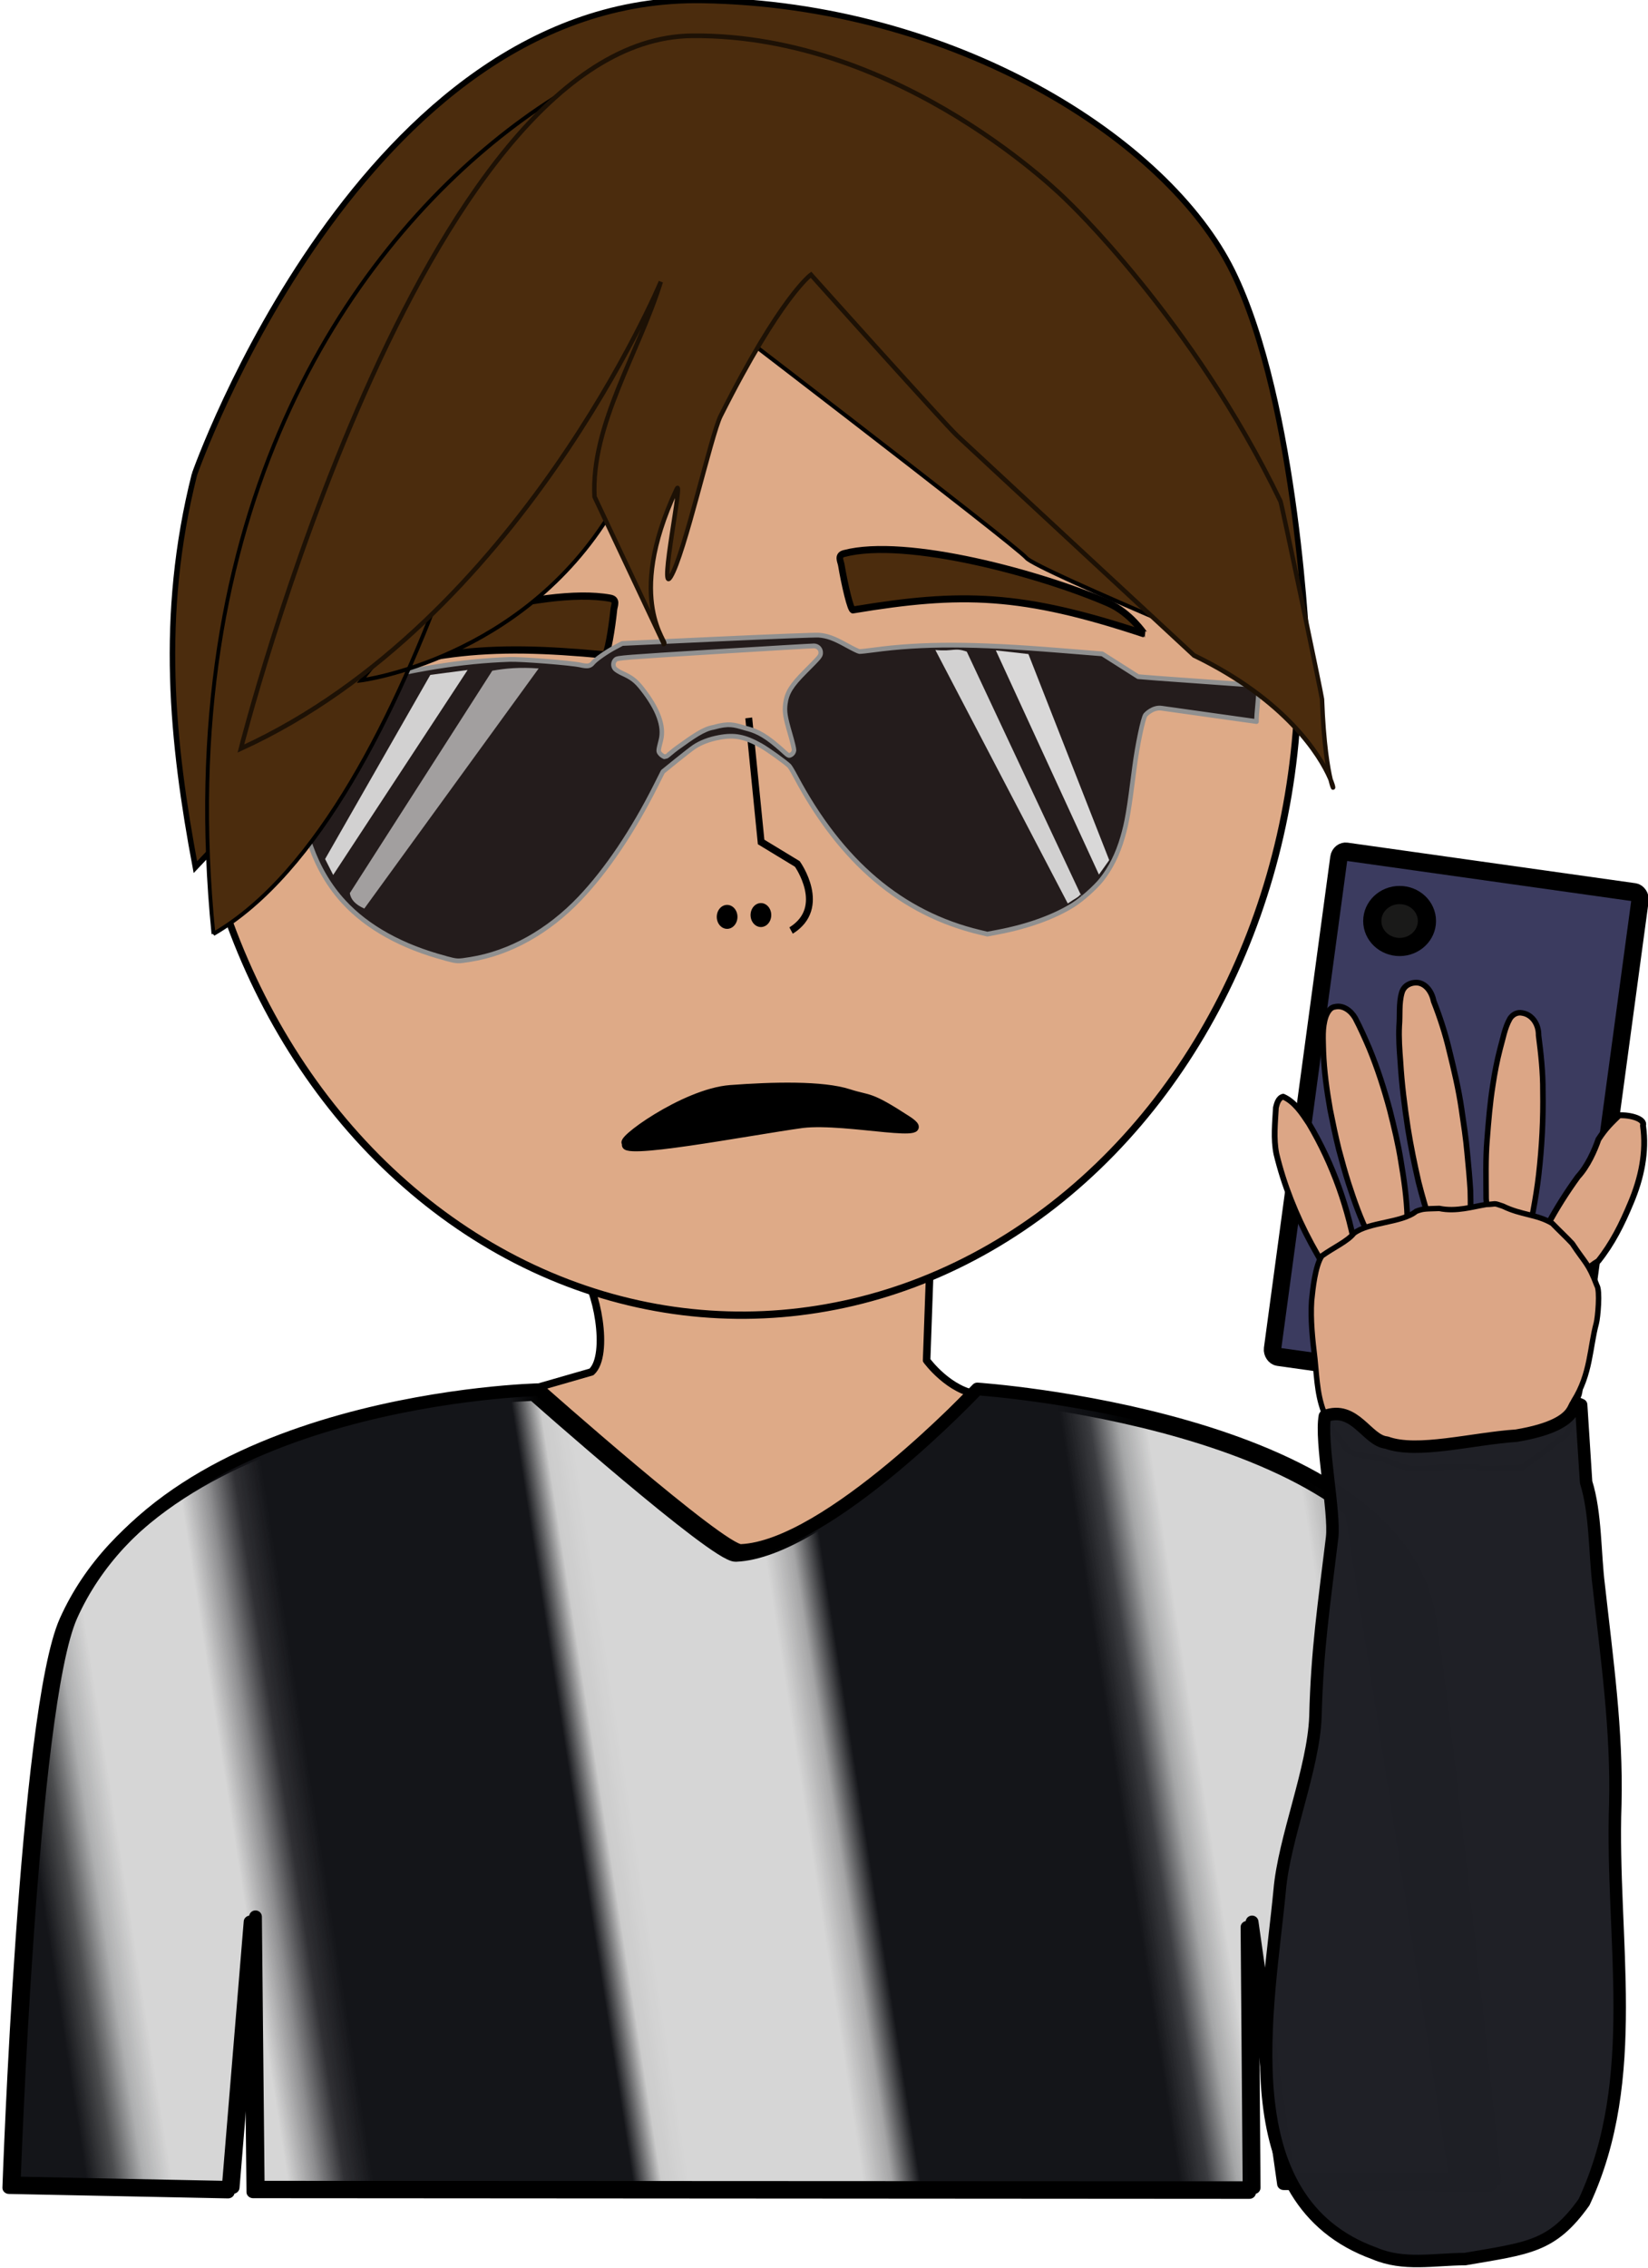
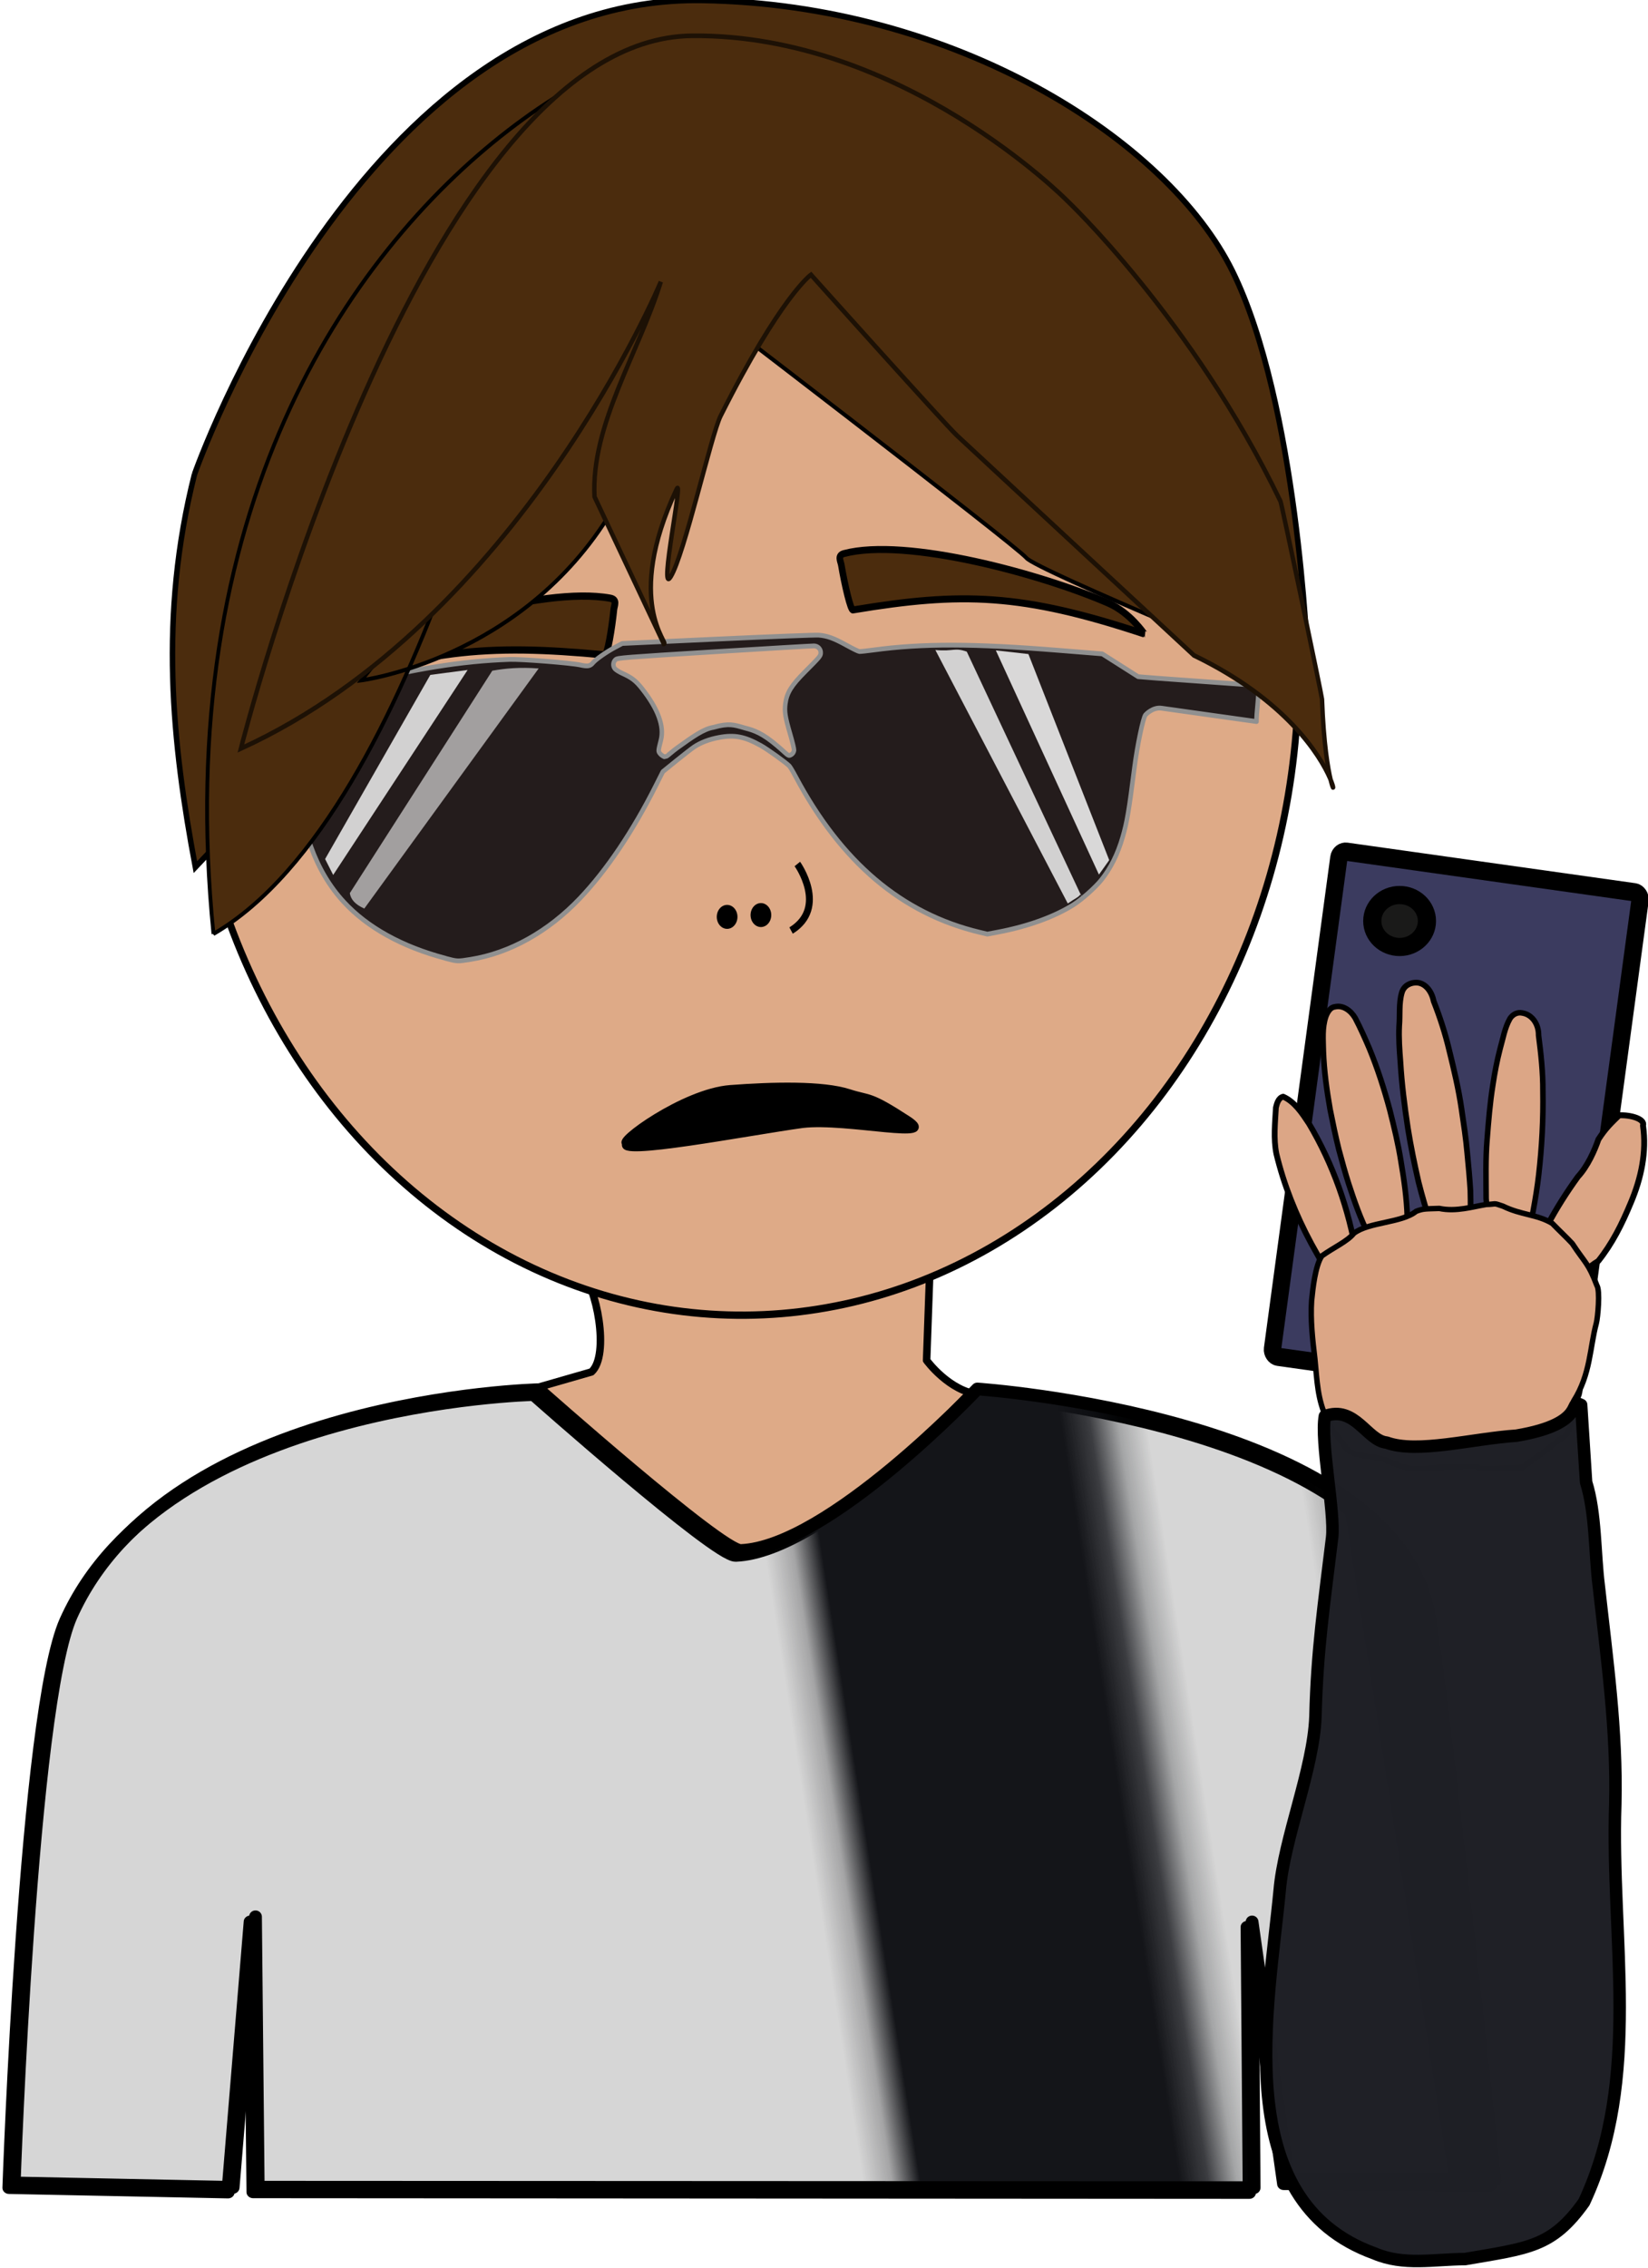
<svg xmlns="http://www.w3.org/2000/svg" xmlns:ns1="http://www.inkscape.org/namespaces/inkscape" xmlns:ns2="http://sodipodi.sourceforge.net/DTD/sodipodi-0.dtd" xmlns:xlink="http://www.w3.org/1999/xlink" width="43.599mm" height="59.96mm" viewBox="0 0 43.599 59.96" version="1.1" id="svg19132" xml:space="preserve" ns1:export-filename="shady_dude.png" ns1:export-xdpi="96" ns1:export-ydpi="96" ns2:docname="shady_dude.svg">
  <ns2:namedview id="namedview19134" pagecolor="#ffffff" bordercolor="#000000" borderopacity="0.25" ns1:showpageshadow="2" ns1:pageopacity="0.0" ns1:pagecheckerboard="0" ns1:deskcolor="#d1d1d1" ns1:document-units="mm" showgrid="false" ns1:zoom="2.587745" ns1:cx="249.05855" ns1:cy="551.05894" ns1:window-width="2560" ns1:window-height="1377" ns1:window-x="-8" ns1:window-y="323" ns1:window-maximized="1" ns1:current-layer="layer1" />
  <defs id="defs19129">
    <pattern ns1:collect="always" xlink:href="#pattern21709" id="pattern21720" patternTransform="matrix(0.265,0,0,0.265,26.317,100.651)" />
    <pattern patternUnits="userSpaceOnUse" width="68.04" height="175.428" patternTransform="translate(22.953,381.187)" id="pattern21709">
      <g id="g21707" transform="matrix(3.78,0,0,3.78,-22.953,-381.187)">
        <rect style="opacity:1;fill:#141519;fill-opacity:1;stroke:none;stroke-width:0.789;stroke-linecap:round;stroke-linejoin:round;stroke-dasharray:none;stroke-opacity:1;paint-order:markers fill stroke" id="rect21383" width="3.037" height="46.271" x="6.073" y="100.928" />
        <rect style="opacity:1;fill:#141519;fill-opacity:1;stroke:none;stroke-width:0.789;stroke-linecap:round;stroke-linejoin:round;stroke-dasharray:none;stroke-opacity:1;paint-order:markers fill stroke" id="rect21697" width="3.037" height="46.271" x="11.206" y="100.856" />
        <rect style="opacity:1;fill:#141519;fill-opacity:1;stroke:none;stroke-width:0.789;stroke-linecap:round;stroke-linejoin:round;stroke-dasharray:none;stroke-opacity:1;paint-order:markers fill stroke" id="rect21699" width="3.037" height="46.271" x="16.195" y="101" />
        <rect style="opacity:1;fill:#141519;fill-opacity:1;stroke:none;stroke-width:0.789;stroke-linecap:round;stroke-linejoin:round;stroke-dasharray:none;stroke-opacity:1;paint-order:markers fill stroke" id="rect21701" width="3.037" height="46.271" x="21.039" y="101" />
      </g>
    </pattern>
    <pattern patternUnits="userSpaceOnUse" width="144.554" height="176.201" patternTransform="translate(22.953,380.414)" id="pattern21726">
      <g id="g21724" transform="matrix(3.78,0,0,3.78,-22.953,-380.414)">
-         <rect style="fill:url(#pattern21709);stroke:none" transform="scale(0.265)" width="68.04" height="175.428" x="22.953" y="381.187" id="rect21716" />
        <rect style="fill:url(#pattern21720);stroke:none;stroke-width:0.265" width="18.002" height="46.415" x="26.317" y="100.651" id="rect21718" />
      </g>
    </pattern>
  </defs>
  <g ns1:label="Kiht 1" ns1:groupmode="layer" id="layer1" transform="translate(-68.925,-117.092)">
    <g id="g19814" ns1:label="torso" transform="matrix(0.743,-0.114,0.115,0.736,-0.12,66.175)">
      <path style="opacity:1;fill:#deaa87;fill-opacity:1;stroke:#000000;stroke-width:0.265;stroke-linecap:round;stroke-linejoin:round;stroke-dasharray:none;stroke-opacity:1;paint-order:markers fill stroke" d="m 91.226,133.212 2.187,-0.284 c 0.741,-0.495 0.637,-3.023 0.181,-3.57 -0.474,-0.57 12.391,0.495 12.391,0.495 l -0.855,4.473 c 0,0 0.619,1.219 1.654,1.484 1.035,0.265 -7.734,7.412 -7.734,7.412 z" id="path9518" ns1:label="kael" ns2:nodetypes="ccsccccc" />
      <path style="opacity:1;fill:#d6d6d6;fill-opacity:1;stroke:#000000;stroke-width:0.437;stroke-linecap:round;stroke-linejoin:round;stroke-dasharray:none;stroke-opacity:1;paint-order:markers fill stroke" d="m 77.446,162.711 c 0,0 0.346,-16.927 1.651,-20.157 3.146,-7.792 15.381,-8.23 15.381,-8.23 0,0 6.094,5.658 6.749,5.621 2.899,-0.165 7.759,-5.837 7.759,-5.837 0,0 13.544,0.795 15.001,7.639 0.435,2.043 2.456,20.224 2.456,20.224 l -6.833,0.038 -1.312,-9.102 0.178,9.43 -32.955,0.417 -0.202,-9.597 -0.627,9.615 z" id="path9462" ns2:nodetypes="cscscscccccccc" transform="matrix(1.049,0.176,-0.165,0.986,14.337,-15.654)" ns1:label="keha" />
      <path style="opacity:1;fill:url(#pattern21726);fill-opacity:1;stroke:#000000;stroke-width:0.451;stroke-linecap:round;stroke-linejoin:round;stroke-dasharray:none;stroke-opacity:1;paint-order:markers fill stroke" d="m 68.937,158.267 c 0,0 3.16,-16.631 5.062,-19.587 4.587,-7.131 17.49,-5.413 17.49,-5.413 0,0 5.456,6.65 6.149,6.729 3.067,0.347 9.101,-4.392 9.101,-4.392 0,0 14.072,3.164 14.469,10.169 0.118,2.091 -0.766,20.375 -0.766,20.375 l -7.172,-1.163 0.128,-9.206 -1.371,9.331 -34.629,-5.38 1.374,-9.5 -2.246,9.372 z" id="path21243" ns2:nodetypes="cscscscccccccc" ns1:label="keha" />
    </g>
    <g id="g6614" transform="matrix(0.686,-0.057,0.045,0.728,15.838,61.663)" ns1:label="terve nägu">
      <ellipse style="fill:#deaa87;stroke:#000000;stroke-width:0.265;stroke-dasharray:none;stroke-opacity:1" id="path163" cx="98.904" cy="108.302" rx="21.4" ry="23.28" />
      <path style="fill:#4b2c0d;fill-opacity:1;stroke:#000000;stroke-width:0.262;stroke-opacity:1" d="m 81.611,107.848 c 5.054,-1.358 7.544,-1.353 12.056,-0.593 0.103,0.061 0.347,-0.952 0.462,-1.614 0.024,-0.14 0.17,-0.346 -0.118,-0.419 -2.591,-0.656 -8.185,0.557 -10.924,1.542 -0.901,0.324 -1.473,1.084 -1.475,1.083 z" id="path21192" ns1:label="kulm r" ns2:nodetypes="ccsssc" />
      <g id="g4962" transform="matrix(0.803,0.044,-0.054,0.799,87.411,20.796)" ns1:label="right eye">
        <ellipse style="fill:#ffffff;fill-opacity:1;stroke:#000000;stroke-width:0.265;stroke-opacity:1" id="ellipse4958" cx="34.468" cy="112.576" rx="4.192" ry="4.908" />
        <path style="fill:#280b0b;fill-opacity:1;stroke:none;stroke-width:0.051;stroke-opacity:1" d="m 33.922,114.957 c -0.629,-0.08 -1.181,-0.353 -1.641,-0.813 -0.687,-0.687 -0.96,-1.615 -0.733,-2.487 0.088,-0.34 0.176,-0.476 0.176,-0.274 0,0.186 0.268,0.579 0.517,0.76 0.478,0.346 1.267,0.452 1.904,0.256 0.411,-0.127 0.723,-0.358 0.923,-0.681 0.126,-0.204 0.151,-0.299 0.151,-0.57 0,-0.271 -0.025,-0.366 -0.151,-0.57 -0.293,-0.474 -0.9,-0.779 -1.573,-0.79 l -0.314,-0.005 0.307,-0.101 c 0.401,-0.132 1.116,-0.141 1.534,-0.019 0.995,0.289 1.742,1.039 1.992,1.999 0.226,0.867 -0.049,1.797 -0.735,2.482 -0.624,0.624 -1.492,0.923 -2.357,0.813 z" id="path4960" />
      </g>
      <g id="g4952" transform="matrix(0.8,0.065,-0.065,0.8,73.519,22.32)" ns1:label="left eye">
-         <ellipse style="fill:#ffffff;fill-opacity:1;stroke:#000000;stroke-width:0.265;stroke-opacity:1" id="path3796" cx="28.066" cy="110.424" rx="4.192" ry="4.908" />
        <path style="fill:#280b0b;fill-opacity:1;stroke:none;stroke-width:0.051;stroke-opacity:1" d="m 27.657,113.058 c -0.629,-0.08 -1.181,-0.353 -1.641,-0.813 -0.687,-0.687 -0.96,-1.615 -0.733,-2.487 0.088,-0.34 0.176,-0.476 0.176,-0.274 0,0.186 0.268,0.579 0.517,0.76 0.478,0.346 1.267,0.452 1.904,0.256 0.411,-0.127 0.723,-0.358 0.923,-0.681 0.126,-0.204 0.151,-0.299 0.151,-0.57 0,-0.271 -0.025,-0.366 -0.151,-0.57 -0.293,-0.474 -0.9,-0.779 -1.573,-0.79 l -0.314,-0.005 0.307,-0.101 c 0.401,-0.132 1.116,-0.141 1.534,-0.019 0.995,0.289 1.742,1.039 1.992,1.999 0.226,0.867 -0.049,1.797 -0.735,2.482 -0.624,0.624 -1.492,0.923 -2.357,0.813 z" id="path4945" />
      </g>
      <g id="g19806" ns1:label="nina">
        <ellipse style="opacity:1;fill:#000000;fill-opacity:1;stroke:none;stroke-width:0.265;stroke-dasharray:none;stroke-opacity:1" id="path6226" cx="97.747" cy="117.087" rx="0.398" ry="0.434" />
        <ellipse style="opacity:1;fill:#000000;fill-opacity:1;stroke:none;stroke-width:0.265;stroke-dasharray:none;stroke-opacity:1" id="ellipse6228" cx="99.048" cy="117.123" rx="0.398" ry="0.434" />
-         <path style="opacity:1;fill:none;fill-opacity:1;stroke:#000000;stroke-width:0.265;stroke-dasharray:none;stroke-opacity:1" d="m 100.169,117.773 c 1.482,-0.723 0.398,-2.386 0.398,-2.386 l -1.338,-0.904 -0.181,-4.519" id="path6230" />
+         <path style="opacity:1;fill:none;fill-opacity:1;stroke:#000000;stroke-width:0.265;stroke-dasharray:none;stroke-opacity:1" d="m 100.169,117.773 c 1.482,-0.723 0.398,-2.386 0.398,-2.386 " id="path6230" />
      </g>
      <g id="g21180" ns1:label="prillid" transform="matrix(0.857,0.133,-0.123,0.854,36.084,-10.953)" style="opacity:1">
        <path style="opacity:1;fill:#241c1c;fill-opacity:1;stroke:#909090;stroke-width:0.2;stroke-linecap:round;stroke-linejoin:round;stroke-dasharray:none;stroke-opacity:1;paint-order:markers fill stroke" d="m 79.084,138.372 c -1.952,-0.331 -3.556,-1.02 -4.681,-2.01 -1.361,-1.198 -2.18,-2.937 -2.472,-5.245 -0.079,-0.628 -0.093,-0.636 -0.823,-0.512 -0.284,0.048 -3.139,1.584 -3.143,1.58 -0.01,-0.012 -0.567,-1.941 -0.562,-1.947 0.002,-0.003 3.167,-1.109 3.674,-1.133 0.507,-0.024 0.944,-0.056 0.971,-0.071 0.027,-0.015 0.389,-0.39 0.803,-0.834 l 0.754,-0.806 0.263,-0.085 c 2.884,-0.93 4.957,-1.411 7.095,-1.645 0.522,-0.057 2.716,-0.061 3.145,-0.006 0.337,0.044 0.444,0.018 0.557,-0.135 0.112,-0.151 0.556,-0.497 0.923,-0.719 l 0.31,-0.187 4.202,-0.506 c 2.311,-0.278 4.326,-0.506 4.477,-0.506 0.383,0.001 0.678,0.078 1.264,0.33 0.278,0.119 0.541,0.217 0.586,0.217 0.044,-8e-5 0.316,-0.049 0.605,-0.108 2.157,-0.445 4.428,-0.614 8.233,-0.614 l 1.925,-1.3e-4 0.831,0.416 0.831,0.416 h 0.828 l 4.541,-0.038 c 0.045,0.322 -0.02,1.23 0.02,1.514 l -4.249,-0.237 c -0.389,-0.022 -0.67,0.306 -0.693,0.336 -0.096,0.13 -0.264,1.314 -0.317,2.239 -0.106,1.842 -0.151,2.294 -0.297,2.945 -0.162,0.723 -0.424,1.331 -0.8,1.855 -0.247,0.343 -0.8,0.886 -1.165,1.143 -0.807,0.567 -1.946,1.056 -3.247,1.393 l -0.467,0.121 -0.339,-0.05 c -3.518,-0.519 -6.362,-2.456 -8.672,-5.906 -0.126,-0.189 -0.263,-0.371 -0.304,-0.405 -0.166,-0.137 -1.011,-0.619 -1.324,-0.755 -0.746,-0.323 -1.2,-0.371 -1.878,-0.198 -0.432,0.11 -0.798,0.275 -1.077,0.484 -0.105,0.079 -0.441,0.367 -0.746,0.64 l -0.555,0.496 -0.263,0.601 c -0.873,1.994 -1.907,3.707 -3,4.974 -1.294,1.499 -2.926,2.526 -4.643,2.921 -0.582,0.134 -0.571,0.134 -1.121,0.041 z m 9.142,-9.195 c 0.05,-0.019 0.236,-0.216 0.436,-0.376 0.682,-0.543 1.118,-0.887 1.55,-0.987 0.663,-0.234 0.901,-0.174 1.347,-0.087 0.291,0.054 0.664,0.086 1.308,0.495 0.609,0.388 0.71,0.54 0.807,0.506 0.118,-0.042 0.177,-0.142 0.177,-0.235 0,-0.05 -0.097,-0.337 -0.216,-0.637 -0.285,-0.72 -0.339,-0.941 -0.317,-1.282 0.03,-0.453 0.206,-0.774 0.767,-1.393 0.602,-0.665 0.634,-0.706 0.634,-0.83 0,-0.164 -0.142,-0.29 -0.318,-0.281 -0.074,0.004 -2.051,0.265 -4.393,0.582 -3.971,0.537 -4.265,0.581 -4.347,0.658 -0.115,0.108 -0.117,0.283 -0.004,0.389 0.046,0.043 0.196,0.117 0.334,0.164 0.444,0.151 0.632,0.268 0.938,0.583 0.768,0.79 1.103,1.489 0.995,2.075 -0.085,0.46 -0.086,0.473 -0.014,0.553 0.054,0.06 0.124,0.104 0.219,0.136 0.004,0.001 0.048,-0.013 0.098,-0.032 z" id="path20818" ns2:nodetypes="csssscssscsscsscscsscsccccccsssssssccsssssscssscccsccssscssscsscssscccc" />
        <path style="opacity:0.796;fill:#ffffff;fill-opacity:1;stroke:none;stroke-width:0.2;stroke-linecap:round;stroke-linejoin:round;stroke-dasharray:none;stroke-opacity:1;paint-order:markers fill stroke" d="m 73.437,134.631 4.064,-8.052 1.636,-0.332 -5.291,9.023 z" id="path21167" />
        <path style="opacity:0.575;fill:#ffffff;fill-opacity:1;stroke:none;stroke-width:0.258;stroke-linecap:round;stroke-linejoin:round;stroke-dasharray:none;stroke-opacity:1;paint-order:markers fill stroke" d="m 74.642,135.973 5.59,-9.779 c 0.569,-0.14 1.205,-0.246 2.046,-0.25 l -6.945,10.626 c -0.399,-0.132 -0.632,-0.329 -0.69,-0.597 z" id="path21169" ns2:nodetypes="ccccc" />
        <path style="opacity:0.793;fill:#ffffff;fill-opacity:1;stroke:none;stroke-width:0.258;stroke-linecap:round;stroke-linejoin:round;stroke-dasharray:none;stroke-opacity:1;paint-order:markers fill stroke" d="m 107.061,133.645 -5.879,-9.851 c -0.569,-0.14 -0.555,0.043 -1.395,0.039 l 6.683,10.147 c 0.345,-0.267 0.446,-0.281 0.546,-0.444 z" id="path21171" ns2:nodetypes="cccccc" />
        <path style="opacity:0.827;fill:#ffffff;fill-opacity:1;stroke:none;stroke-width:0.2;stroke-linecap:round;stroke-linejoin:round;stroke-dasharray:none;stroke-opacity:1;paint-order:markers fill stroke" d="m 108.165,132.028 -4.245,-8.341 -1.455,-0.043 5.291,9.023 z" id="path21173" ns2:nodetypes="ccccc" />
      </g>
      <g id="g6172" ns1:label="mouth" transform="rotate(-3.902,-141.708,370.176)">
        <g id="g21211" ns1:label="juuksed" transform="rotate(3.902,-141.708,370.176)">
          <path style="fill:#4b2c0d;fill-opacity:1;stroke:#000000;stroke-width:0.212;stroke-opacity:1" d="m 78.36,99.497 c 0,0 7.566,-16.813 20.602,-15.599 9.66,0.9 17.518,6.414 19.705,11.379 2.187,4.964 1.965,14.175 1.965,14.175 L 104.921,93.907 98.267,89.784 87.661,104.923 77.463,113.693 c -0.597,-4.546 -0.815,-9.17 0.897,-14.196 z" id="path1331" ns2:nodetypes="csscccccc" />
          <path style="fill:#4b2c0d;fill-opacity:1;stroke:#000000;stroke-width:0.147;stroke-opacity:1" d="m 77.998,116.16 c 8.329,-3.761 13.619,-22.324 13.619,-22.324 l -1.979,8.189 -5.361,5.417 c 0,0 6.203,-0.261 10.003,-5.357 3.8,-5.096 3.153,-7.847 3.153,-7.847 0,0 12.299,10.311 12.644,10.777 0.345,0.466 10.381,5.273 10.381,5.273 0,0 0.805,-0.045 -2.386,-6.477 -3.321,-6.692 -14.505,-11.725 -14.505,-11.725 0,0 -6.544,-2.075 -4.554,-3.758 8.445,-7.145 -22.264,-2.954 -21.014,27.831 z" id="path1430" ns2:nodetypes="ccccscscscsc" />
          <path style="fill:#4b2c0d;fill-opacity:1;stroke:#1d1105;stroke-width:0.169;stroke-opacity:1" d="M 79.49,109.545 C 90.465,105.789 96.709,93.942 96.709,93.942 c -1.025,2.522 -3.024,4.968 -3.054,7.567 l 2.312,5.53 c 0.227,0.018 -1.441,-1.624 0.846,-5.54 0.35,-0.599 -0.951,3.817 -0.425,3.131 0.578,-0.755 1.894,-5.017 2.296,-5.659 2.593,-4.149 3.802,-4.831 3.802,-4.831 0,0 4.767,5.781 5.222,6.247 0.455,0.466 8.572,8.657 8.572,8.657 6.889,3.787 4.633,8.442 4.808,1.963 0.003,-0.106 -1.079,-7.167 -1.125,-7.273 -2.945,-6.859 -7.508,-11.538 -7.508,-11.538 0,0 -5.914,-6.481 -13.958,-7.046 C 88.066,84.417 79.49,109.545 79.49,109.545 Z" id="path951" ns2:nodetypes="ccccssscscsscsc" />
        </g>
        <path style="opacity:1;fill:#000000;fill-opacity:1;stroke:#000000;stroke-width:0.265;stroke-opacity:1" d="m 109.481,141.523 c -0.444,-0.063 2.423,-1.506 4.222,-1.371 1.627,0.123 3.54,0.358 4.504,0.812 0.785,0.37 0.732,0.15 2.107,1.289 1.232,1.021 -2.292,-0.353 -4.02,-0.417 -2.169,-0.036 -7.367,0.146 -6.814,-0.313 z" id="path5152" ns2:nodetypes="cssscc" />
      </g>
      <path style="fill:#4b2c0d;fill-opacity:1;stroke:#000000;stroke-width:0.253;stroke-opacity:1" d="m 114.429,108.122 c -4.607,-1.84 -6.909,-2.074 -11.117,-1.746 -0.098,0.051 -0.275,-0.984 -0.349,-1.657 -0.015,-0.142 -0.14,-0.362 0.13,-0.407 2.427,-0.408 7.54,1.339 10.025,2.586 0.818,0.41 1.309,1.224 1.311,1.224 z" id="path21190" ns1:label="kulm l" ns2:nodetypes="ccsssc" />
    </g>
    <g id="g20" ns1:label="käsi" transform="matrix(0.357,-0.08,0.08,0.357,112.891,83.431)">
      <g id="g11" ns1:label="telefon" transform="matrix(0.929,0.35,-0.362,0.977,-140.58,-48.52)" style="fill:#3b3b5f;fill-opacity:1;stroke:#000000;stroke-width:1.263;stroke-linejoin:round;stroke-dasharray:none;stroke-opacity:1;paint-order:fill markers stroke">
        <rect style="opacity:1;fill:#3b3b5f;fill-opacity:1;stroke:#000000;stroke-width:1.263;stroke-linejoin:round;stroke-dasharray:none;stroke-dashoffset:47.622;stroke-opacity:1;paint-order:fill markers stroke" id="rect7" width="22.155" height="35.351" x="147.236" y="144.997" ry="0.488" />
      </g>
      <g id="g21" ns1:label="laba" transform="matrix(-0.893,-0.551,-0.551,0.893,-6.536,-11.791)">
        <path id="ellipse20" style="opacity:1;fill:#dca686;stroke:#000000;stroke-width:0.397;stroke-linejoin:round;stroke-dashoffset:47.622" d="m -39.787,169.078 c -0.857,0.07 -1.61,0.656 -2.278,1.168 -2.486,2.099 -4.538,4.69 -6.084,7.546 -0.331,0.506 -0.595,1.223 -0.243,1.785 0.347,0.502 1.078,0.371 1.515,0.072 0.702,-0.486 1.324,-1.078 1.962,-1.643 1.629,-1.502 3.095,-3.191 4.288,-5.057 0.54,-0.923 0.778,-1.978 1.068,-2.997 0.031,-0.291 0.056,-0.691 -0.227,-0.874 z" />
        <path id="ellipse22" style="opacity:1;fill:#dca686;stroke:#000000;stroke-width:0.381;stroke-linejoin:round;stroke-dashoffset:47.622" d="m -53.482,158.255 c -0.706,-0.127 -1.341,0.396 -1.563,1.086 -0.57,1.148 -1.121,2.313 -1.537,3.544 -0.657,1.795 -1.188,3.65 -1.607,5.537 -0.182,0.813 -0.321,1.637 -0.447,2.465 -0.146,0.921 -0.201,1.86 -0.229,2.799 -0.003,0.617 -0.007,1.516 0.649,1.782 0.586,0.051 0.994,-0.546 1.292,-1.008 0.635,-1.043 1.141,-2.173 1.626,-3.31 0.444,-1.28 0.93,-2.544 1.265,-3.869 0.317,-1.219 0.634,-2.441 0.852,-3.691 0.153,-0.822 0.272,-1.654 0.339,-2.494 0.037,-0.731 0.173,-1.474 0.035,-2.207 -0.086,-0.342 -0.348,-0.599 -0.674,-0.634 z" />
        <path id="ellipse18" style="opacity:1;fill:#dca686;stroke:#000000;stroke-width:0.406;stroke-linejoin:round;stroke-dashoffset:47.622" d="m -63.874,162.863 c -0.85,1.649 -1.063,3.493 -0.943,5.286 0.099,1.639 0.297,3.098 0.81,4.543 1.116,1.323 1.07,2.611 1.669,3.896 0.354,0.676 1.397,1.195 2.075,0.702 0.63,-0.465 0.655,-1.294 0.659,-2.001 0.028,-2.556 -0.423,-5.131 -1.182,-7.63 -0.398,-0.895 -0.497,-2.094 -0.495,-2.885 -0.225,-0.913 -0.466,-1.345 -0.808,-2.036 -0.732,-0.296 -1.781,-0.348 -1.785,0.124 z" ns2:nodetypes="cccccccccc" />
        <path id="ellipse17" style="opacity:1;fill:#dca686;stroke:#000000;stroke-width:0.394;stroke-linejoin:round;stroke-dashoffset:47.622" d="m -45.951,158.643 c -0.583,-0.151 -1.164,0.27 -1.492,0.834 -0.763,0.891 -1.479,1.837 -2.119,2.849 -0.745,1.151 -1.483,2.312 -2.121,3.546 -0.469,0.906 -0.948,1.807 -1.365,2.746 -0.358,0.778 -0.71,1.559 -1.04,2.352 -0.301,0.793 -0.57,1.602 -0.817,2.417 -0.187,0.734 -0.406,1.48 -0.381,2.244 0.158,0.642 0.97,0.731 1.344,0.234 0.655,-0.516 1.175,-1.223 1.731,-1.87 0.576,-0.784 1.146,-1.574 1.682,-2.395 0.668,-1.069 1.314,-2.157 1.912,-3.278 0.711,-1.354 1.392,-2.731 1.981,-4.159 0.324,-0.748 0.649,-1.498 0.879,-2.29 0.186,-0.744 0.54,-1.456 0.579,-2.232 0.028,-0.536 -0.368,-0.884 -0.772,-0.998 z" />
        <path id="path17" style="opacity:1;fill:#dca686;stroke:#000000;stroke-width:0.385;stroke-linejoin:round;stroke-dashoffset:47.622" d="m -41.134,162.068 c -0.502,-0.32 -1.14,-0.105 -1.58,0.275 -0.554,0.52 -1.08,1.083 -1.596,1.652 -0.984,1.113 -1.886,2.316 -2.731,3.566 -0.658,1.005 -1.308,2.019 -1.878,3.091 -0.611,1.116 -1.194,2.256 -1.654,3.461 -0.265,0.818 -0.653,1.63 -0.682,2.509 -0.012,0.499 0.331,1.106 0.835,0.927 0.776,-0.152 1.346,-0.851 1.944,-1.382 0.903,-0.87 1.695,-1.874 2.465,-2.891 0.488,-0.648 0.945,-1.326 1.404,-2 0.514,-0.789 0.997,-1.604 1.475,-2.421 0.649,-1.172 1.262,-2.374 1.75,-3.642 0.269,-0.74 0.615,-1.491 0.619,-2.303 -0.008,-0.321 -0.079,-0.709 -0.372,-0.842 z" />
        <path id="path16" style="opacity:1;fill:#dca686;stroke:#000000;stroke-width:0.374;stroke-linejoin:round;stroke-dasharray:none;stroke-dashoffset:47.622" d="m -60.163,171.276 c -0.533,0.272 -1.322,0.626 -1.757,0.863 -1.312,1.009 -1.465,0.887 -2.545,2.175 -0.337,0.258 -0.787,2.088 -0.812,2.477 -0.12,1.725 -0.771,3.439 -0.273,5.554 -0.091,1.287 -0.722,2.123 -0.003,2.764 0.554,0.949 1.244,1.811 1.841,2.732 5.359,2.101 0.738,0.027 4.883,1.664 1.832,0.675 2.118,1.149 4.064,0.938 0.764,-0.1 2.419,0.579 3.008,0.089 1.086,-0.828 0.903,-0.485 1.873,-1.44 1.064,-1.081 1.492,-2.26 2.136,-3.651 0.57,-1.172 1.183,-2.462 1.523,-3.718 0.192,-0.812 0.548,-2.338 0.344,-3.144 -0.569,-0.809 -1.345,-1.524 -1.578,-2.191 -0.707,-1.083 -2.898,-1.75 -3.565,-2.838 -0.401,-0.324 -0.433,-0.324 -1.446,-0.708 -1.181,-0.146 -2.161,-0.883 -2.967,-1.313 -0.719,-0.267 -0.365,-0.264 -1.127,-0.266 -1.407,0.173 -2.381,-0.24 -3.598,0.012 z" ns2:nodetypes="ccccccccccccccccccccc" />
        <ellipse style="fill:#1a1a19;fill-opacity:1;stroke:#000000;stroke-width:1.253;stroke-linejoin:round;stroke-dasharray:none;stroke-dashoffset:47.622;stroke-opacity:1;paint-order:fill markers stroke" id="path1" cx="-9.658" cy="160.706" transform="matrix(-0.945,-0.327,-0.327,0.945,0,0)" rx="1.883" ry="1.789" />
      </g>
      <path id="path15" style="opacity:1;fill:#1f2026;fill-opacity:0.996;stroke:#000000;stroke-width:0.902;stroke-linejoin:round;stroke-dasharray:none;stroke-dashoffset:47.622;stroke-opacity:1;paint-order:fill markers stroke" d="m -48.885,193.09 c 0.2,2.352 -0.526,5.183 -0.743,7.511 -0.589,5.334 -0.987,10.458 -2.285,15.656 -2.447,9.388 -2.437,19.733 -8.495,27.572 -2.971,2.665 -4.653,2.354 -9.294,2.127 -2.224,-0.486 -4.438,-0.49 -6.299,-1.829 -9.488,-6.04 -3.604,-18.963 -0.954,-27.106 1.136,-3.596 4.303,-8.03 5.265,-11.673 1.186,-4.728 2.377,-7.767 4.008,-12.367 0.611,-1.765 0.679,-6.954 1.406,-8.674 2.306,-0.318 2.578,2.398 3.939,2.837 1.976,1.277 6.123,1.077 9.264,1.565 5.331,0.292 4.204,-1.871 5.059,-1.143 z" ns2:nodetypes="cccccccccccccc" />
    </g>
  </g>
</svg>